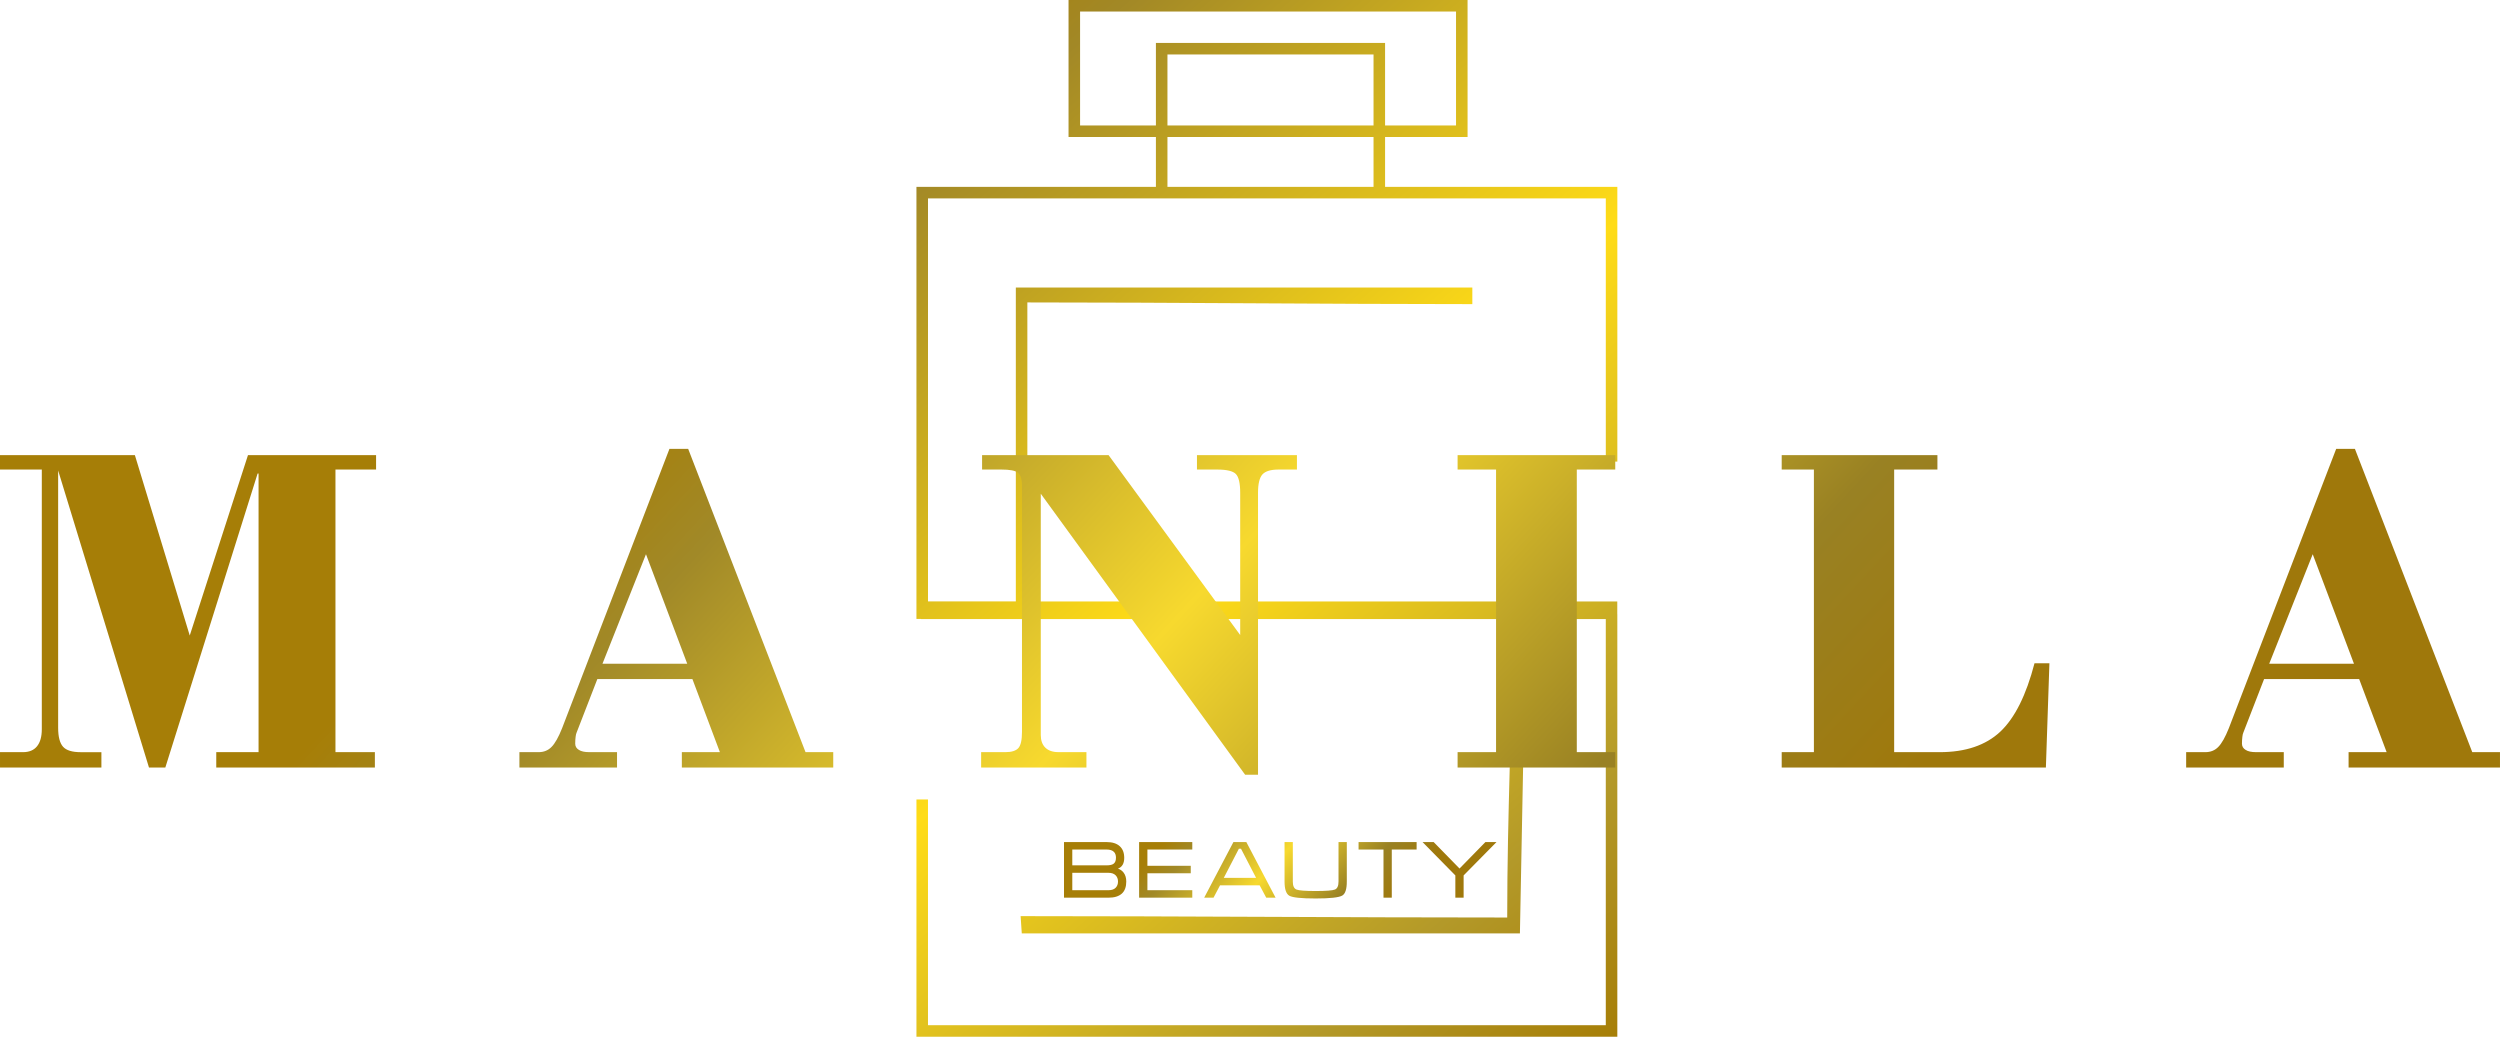
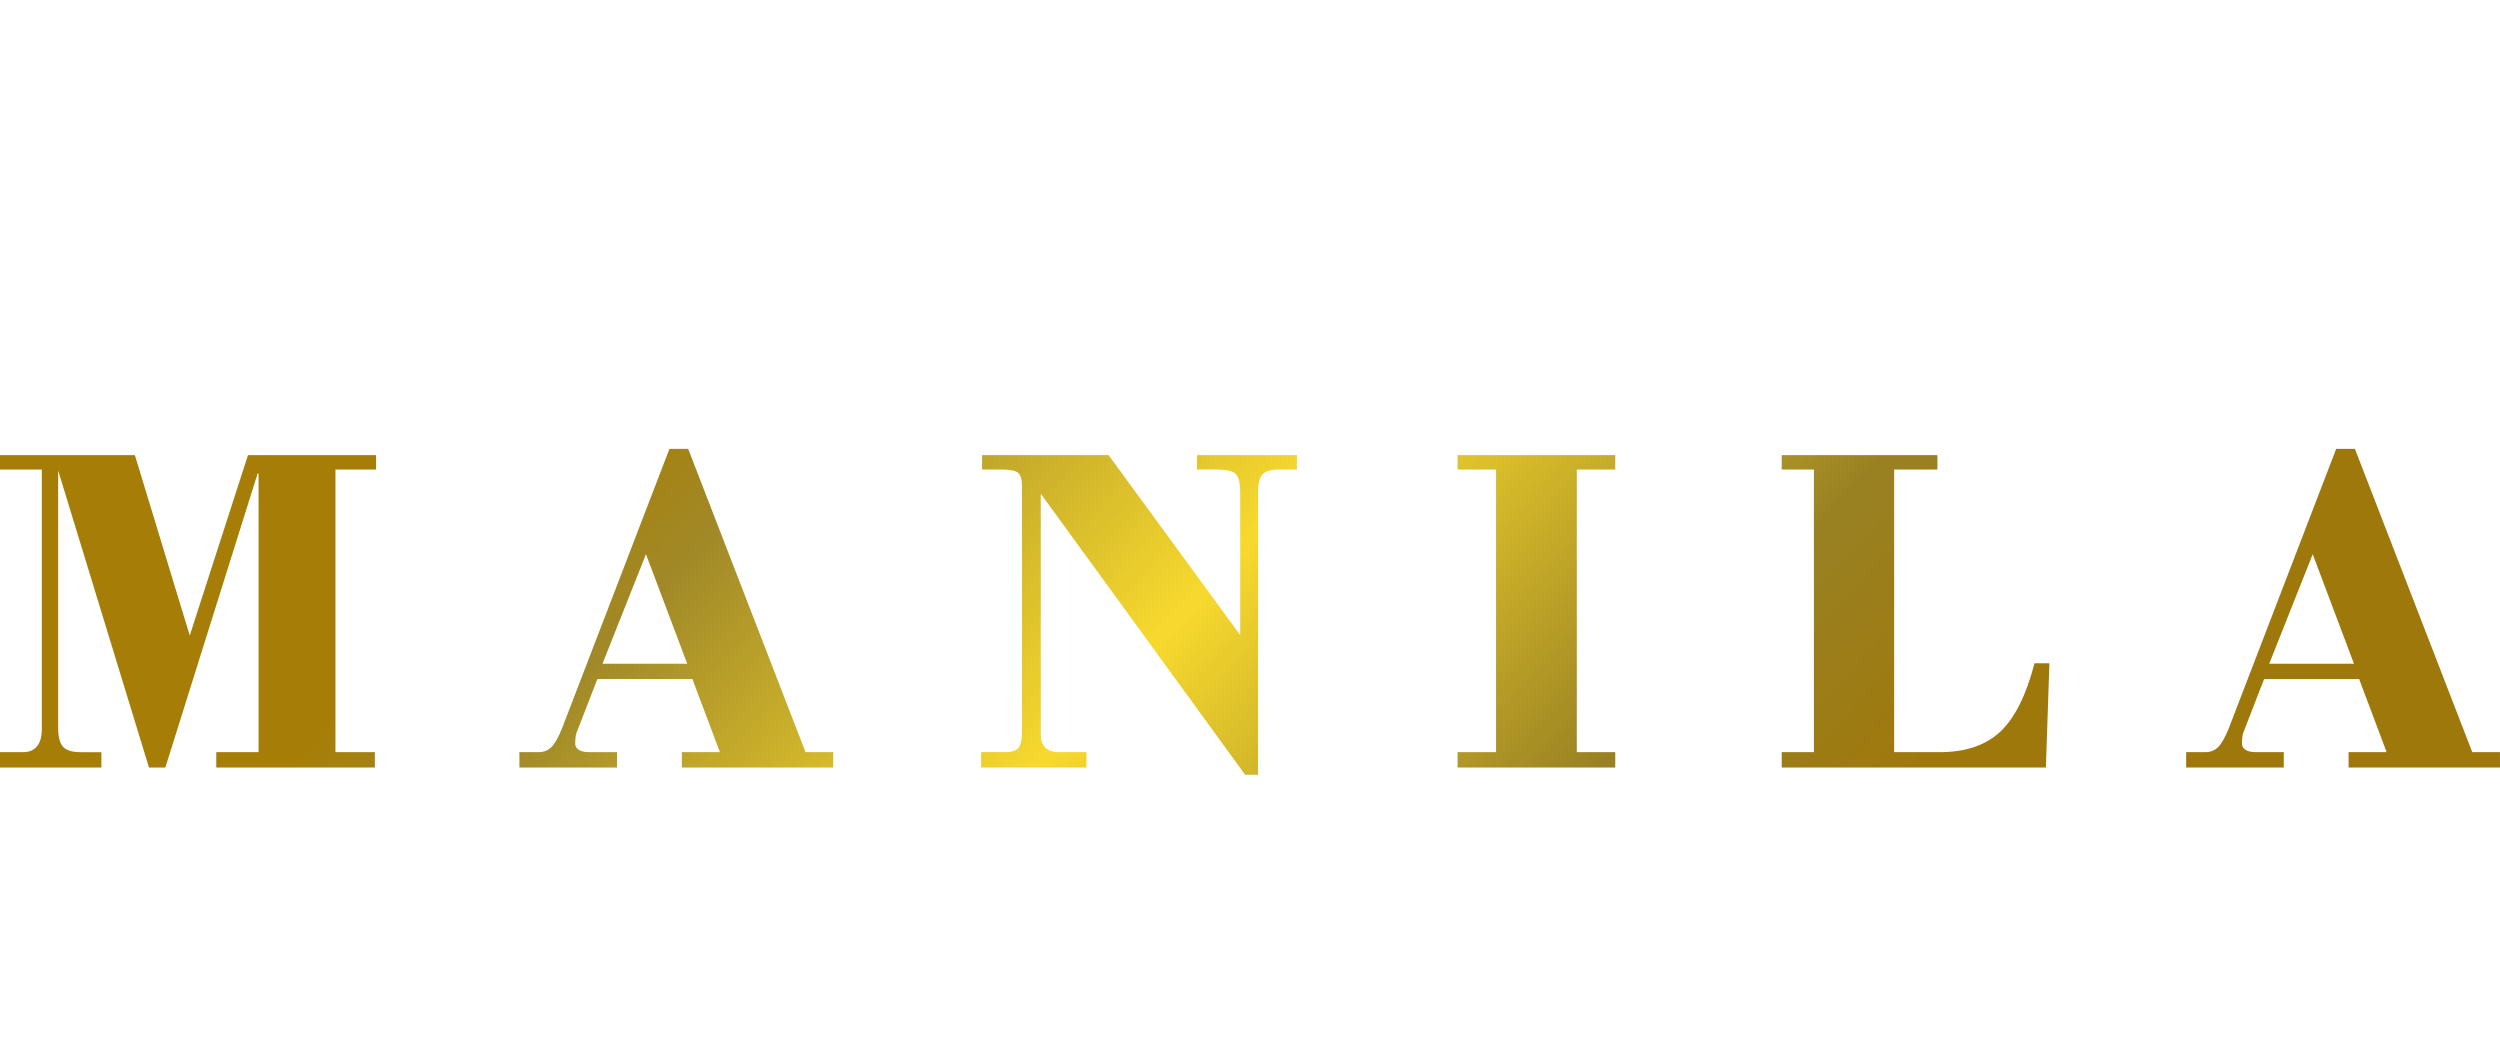
<svg xmlns="http://www.w3.org/2000/svg" xmlns:xlink="http://www.w3.org/1999/xlink" xml:space="preserve" width="137.466mm" height="57.008mm" style="shape-rendering:geometricPrecision; text-rendering:geometricPrecision; image-rendering:optimizeQuality; fill-rule:evenodd; clip-rule:evenodd" viewBox="0 0 1354.04 561.53">
  <defs>
    <style type="text/css">  .fil1 {fill:url(#id0)} .fil2 {fill:url(#id1);fill-rule:nonzero} .fil0 {fill:url(#id2);fill-rule:nonzero}  </style>
    <linearGradient id="id0" gradientUnits="userSpaceOnUse" x1="467.06" y1="25.13" x2="905.29" y2="536.4">
      <stop offset="0" style="stop-opacity:1; stop-color:#A67E07" />
      <stop offset="0.11" style="stop-opacity:1; stop-color:#A28826" />
      <stop offset="0.502" style="stop-opacity:1; stop-color:#FFDC17" />
      <stop offset="0.839" style="stop-opacity:1; stop-color:#B39929" />
      <stop offset="1" style="stop-opacity:1; stop-color:#A67E07" />
    </linearGradient>
    <linearGradient id="id1" gradientUnits="userSpaceOnUse" x1="438.14" y1="110.4" x2="915.9" y2="552.33">
      <stop offset="0" style="stop-opacity:1; stop-color:#A67E07" />
      <stop offset="0.129" style="stop-opacity:1; stop-color:#A18928" />
      <stop offset="0.459" style="stop-opacity:1; stop-color:#F7D92E" />
      <stop offset="0.8" style="stop-opacity:1; stop-color:#998123" />
      <stop offset="1" style="stop-opacity:1; stop-color:#9F780B" />
    </linearGradient>
    <linearGradient id="id2" gradientUnits="userSpaceOnUse" xlink:href="#id1" x1="652.08" y1="433.1" x2="734.73" y2="509.61"> </linearGradient>
  </defs>
  <g id="Слой_x0020_1">
    <g id="_2331379638400">
-       <path class="fil0" d="M610.01 477.4c0,2.96 -0.81,5.17 -2.44,6.62 -1.63,1.45 -4.01,2.18 -7.15,2.18l-24.14 0 0 -30.12 23.08 0c3.08,0 5.44,0.73 7.08,2.21 1.64,1.47 2.46,3.58 2.46,6.35 0,3.03 -1.13,4.97 -3.39,5.82 1.29,0.44 2.31,1.17 3.08,2.2 0.94,1.26 1.41,2.84 1.41,4.75zm-5.58 -12.77c0,-1.38 -0.35,-2.45 -1.06,-3.18 -0.85,-0.89 -2.19,-1.33 -4.04,-1.33l-18.56 0 0 8.57 18.56 0c1.91,0 3.22,-0.33 3.97,-1 0.75,-0.66 1.12,-1.68 1.12,-3.07zm-23.66 8.11l0 9.41 19.61 0c1.7,0 2.98,-0.43 3.85,-1.3 0.86,-0.86 1.3,-2 1.3,-3.41 0,-1.38 -0.44,-2.51 -1.32,-3.39 -0.88,-0.88 -2.15,-1.32 -3.82,-1.32l-19.61 0zm36.19 -16.66l28.8 0 0 4.05 -24.31 0 0 8.79 23.48 0 0 4.04 -23.48 0 0 9.19 24.31 0 0 4.05 -28.8 0 0 -30.12zm58.08 0l15.83 30.12 -5.06 0 -3.56 -6.68 -21.46 0 -3.52 6.68 -5.06 0 15.83 -30.12 6.99 0zm5.28 19.39l-8.18 -15.79 -1.14 0 -8.18 15.79 17.5 0zm19.88 1.97c0,2.34 0.65,3.8 1.96,4.34 1.3,0.54 4.77,0.81 10.4,0.81 5.69,0 9.18,-0.27 10.47,-0.81 1.29,-0.54 1.93,-1.99 1.93,-4.34l0 -21.36 4.49 0 0 21.35c0,4.14 -0.82,6.68 -2.46,7.62 -1.82,1.05 -6.63,1.58 -14.42,1.58 -7.77,0 -12.52,-0.5 -14.25,-1.49 -1.73,-1 -2.59,-3.57 -2.59,-7.71l0 -21.35 4.48 0 0 21.36zm35.62 -21.36l31.44 0 0 4.05 -13.45 0 0 26.07 -4.49 0 0 -26.07 -13.5 0 0 -4.05zm68.69 0l6.02 0 -17.81 18.06 0 12.06 -4.48 0 0 -12.06 -17.76 -18.06 6.02 0 14.01 14.33 14.01 -14.33z" />
-       <path class="fil1" d="M550.18 155.74l247.26 0 0 8.98c-78.55,0 -161.09,-0.92 -241.01,-0.92l0 161.95 319.51 0 0 6.95 0.03 0 0 228.83 -379.61 0 0 -128.52 6.25 0 0 122.27 367.11 0 0 -219.97 -43.24 0 -3.27 170.23 -269.8 0 -0.63 -9.34c86.41,0 176.05,0.75 263.55,0.75 0,-58.29 2.73,-105.29 2.8,-161.64l-320.33 0 0 -0.07 -2.44 0 0 -234.04 129.7 0 0 -27.01 -47.32 0 0 -74.19 216.12 0 0 74.19 -44.68 0 0 27.01 125.8 0 0 148.83 -6.25 0 0 -142.58c-122.79,0 -244.3,0 -367.11,0l0 218.3 47.57 0 0 -170.01zm75.88 -87.8l0 -44.7 124.12 0 0 44.7 38.43 0 0 -61.69 -203.62 0 0 61.69 41.07 0zm117.87 6.25l-111.62 0 0 27.01 111.62 0 0 -27.01zm0 -6.25l-111.62 0 0 -38.45 111.62 0 0 38.45z" />
      <path class="fil2" d="M-0 415.71l0 -8.33 12.45 0c3.34,0 5.86,-1.04 7.59,-3.17 1.74,-2.13 2.6,-5.21 2.6,-9.28l0 -140.62 -22.65 0 0 -7.81 73.06 0 29.72 97.71 31.54 -97.71 69.38 0 0 7.81 -22 0 0 153.07 21.35 0 0 8.33 -85.91 0 0 -8.33 22.91 0 0 -150.9 -0.52 0 -49.98 159.23 -8.85 0 -49.2 -160.88 0 139.32c0,4.95 0.91,8.37 2.69,10.33 1.78,1.95 4.95,2.91 9.55,2.91l11.19 0 0 8.33 -54.93 0zm326.31 -56.23l45.9 0 -22.34 -59.31 -23.56 59.31zm-44.99 56.23l0 -8.33 10.41 0c2.82,0 5.16,-0.95 6.98,-2.82 1.87,-1.87 3.78,-5.25 5.73,-10.15l58.14 -151.29 10.15 0 63.56 164.26 15.01 0 0 8.33 -82 0 0 -8.33 20.61 0 -14.88 -39.57 -51.5 0 -11.2 28.9c-0.26,0.48 -0.43,1.3 -0.56,2.34 -0.13,1.04 -0.22,2.3 -0.22,3.73 0,1.48 0.69,2.6 2,3.38 1.3,0.83 3.17,1.21 5.51,1.21l15.14 0 0 8.33 -52.89 0zm250.08 0l0 -8.33 13.1 0c3.38,0 5.73,-0.74 7.07,-2.21 1.3,-1.48 1.95,-4.38 1.95,-8.72l0 -133.24c0,-3.65 -0.74,-6.03 -2.17,-7.16 -1.43,-1.17 -4.43,-1.74 -9.03,-1.74l-10.41 0 0 -7.81 68.51 0 71.29 97.45 0 -77.06c0,-5.16 -0.78,-8.55 -2.34,-10.15 -1.56,-1.61 -4.95,-2.43 -10.15,-2.43l-10.93 0 0 -7.81 54.15 0 0 7.81 -9.89 0c-4.25,0 -7.16,0.87 -8.76,2.6 -1.61,1.74 -2.43,5.08 -2.43,9.98l0 152.72 -6.98 0 -110.68 -152.2 0 130.68c0,2.95 0.82,5.25 2.47,6.85 1.65,1.61 4.04,2.43 7.16,2.43l15.1 0 0 8.33 -57.01 0zm258.06 0l0 -8.33 20.83 0 0 -153.07 -20.83 0 0 -7.81 85.39 0 0 7.81 -20.83 0 0 153.07 20.83 0 0 8.33 -85.39 0zm175.54 0l0 -8.33 17.44 0 0 -153.07 -17.44 0 0 -7.81 84.34 0 0 7.81 -23.43 0 0 153.07 24.69 0c13.93,0 24.86,-3.69 32.76,-11.06 7.9,-7.42 14.06,-19.78 18.57,-37.1l8.07 0 -1.91 56.49 -143.09 0zm264.05 -56.23l45.9 0 -22.34 -59.31 -23.56 59.31zm-44.99 56.23l0 -8.33 10.41 0c2.82,0 5.16,-0.95 6.98,-2.82 1.87,-1.87 3.77,-5.25 5.73,-10.15l58.14 -151.29 10.15 0 63.56 164.26 15.01 0 0 8.33 -82 0 0 -8.33 20.61 0 -14.88 -39.57 -51.5 0 -11.2 28.9c-0.26,0.48 -0.43,1.3 -0.56,2.34 -0.13,1.04 -0.22,2.3 -0.22,3.73 0,1.48 0.69,2.6 2,3.38 1.3,0.83 3.17,1.21 5.51,1.21l15.14 0 0 8.33 -52.89 0z" />
    </g>
  </g>
</svg>